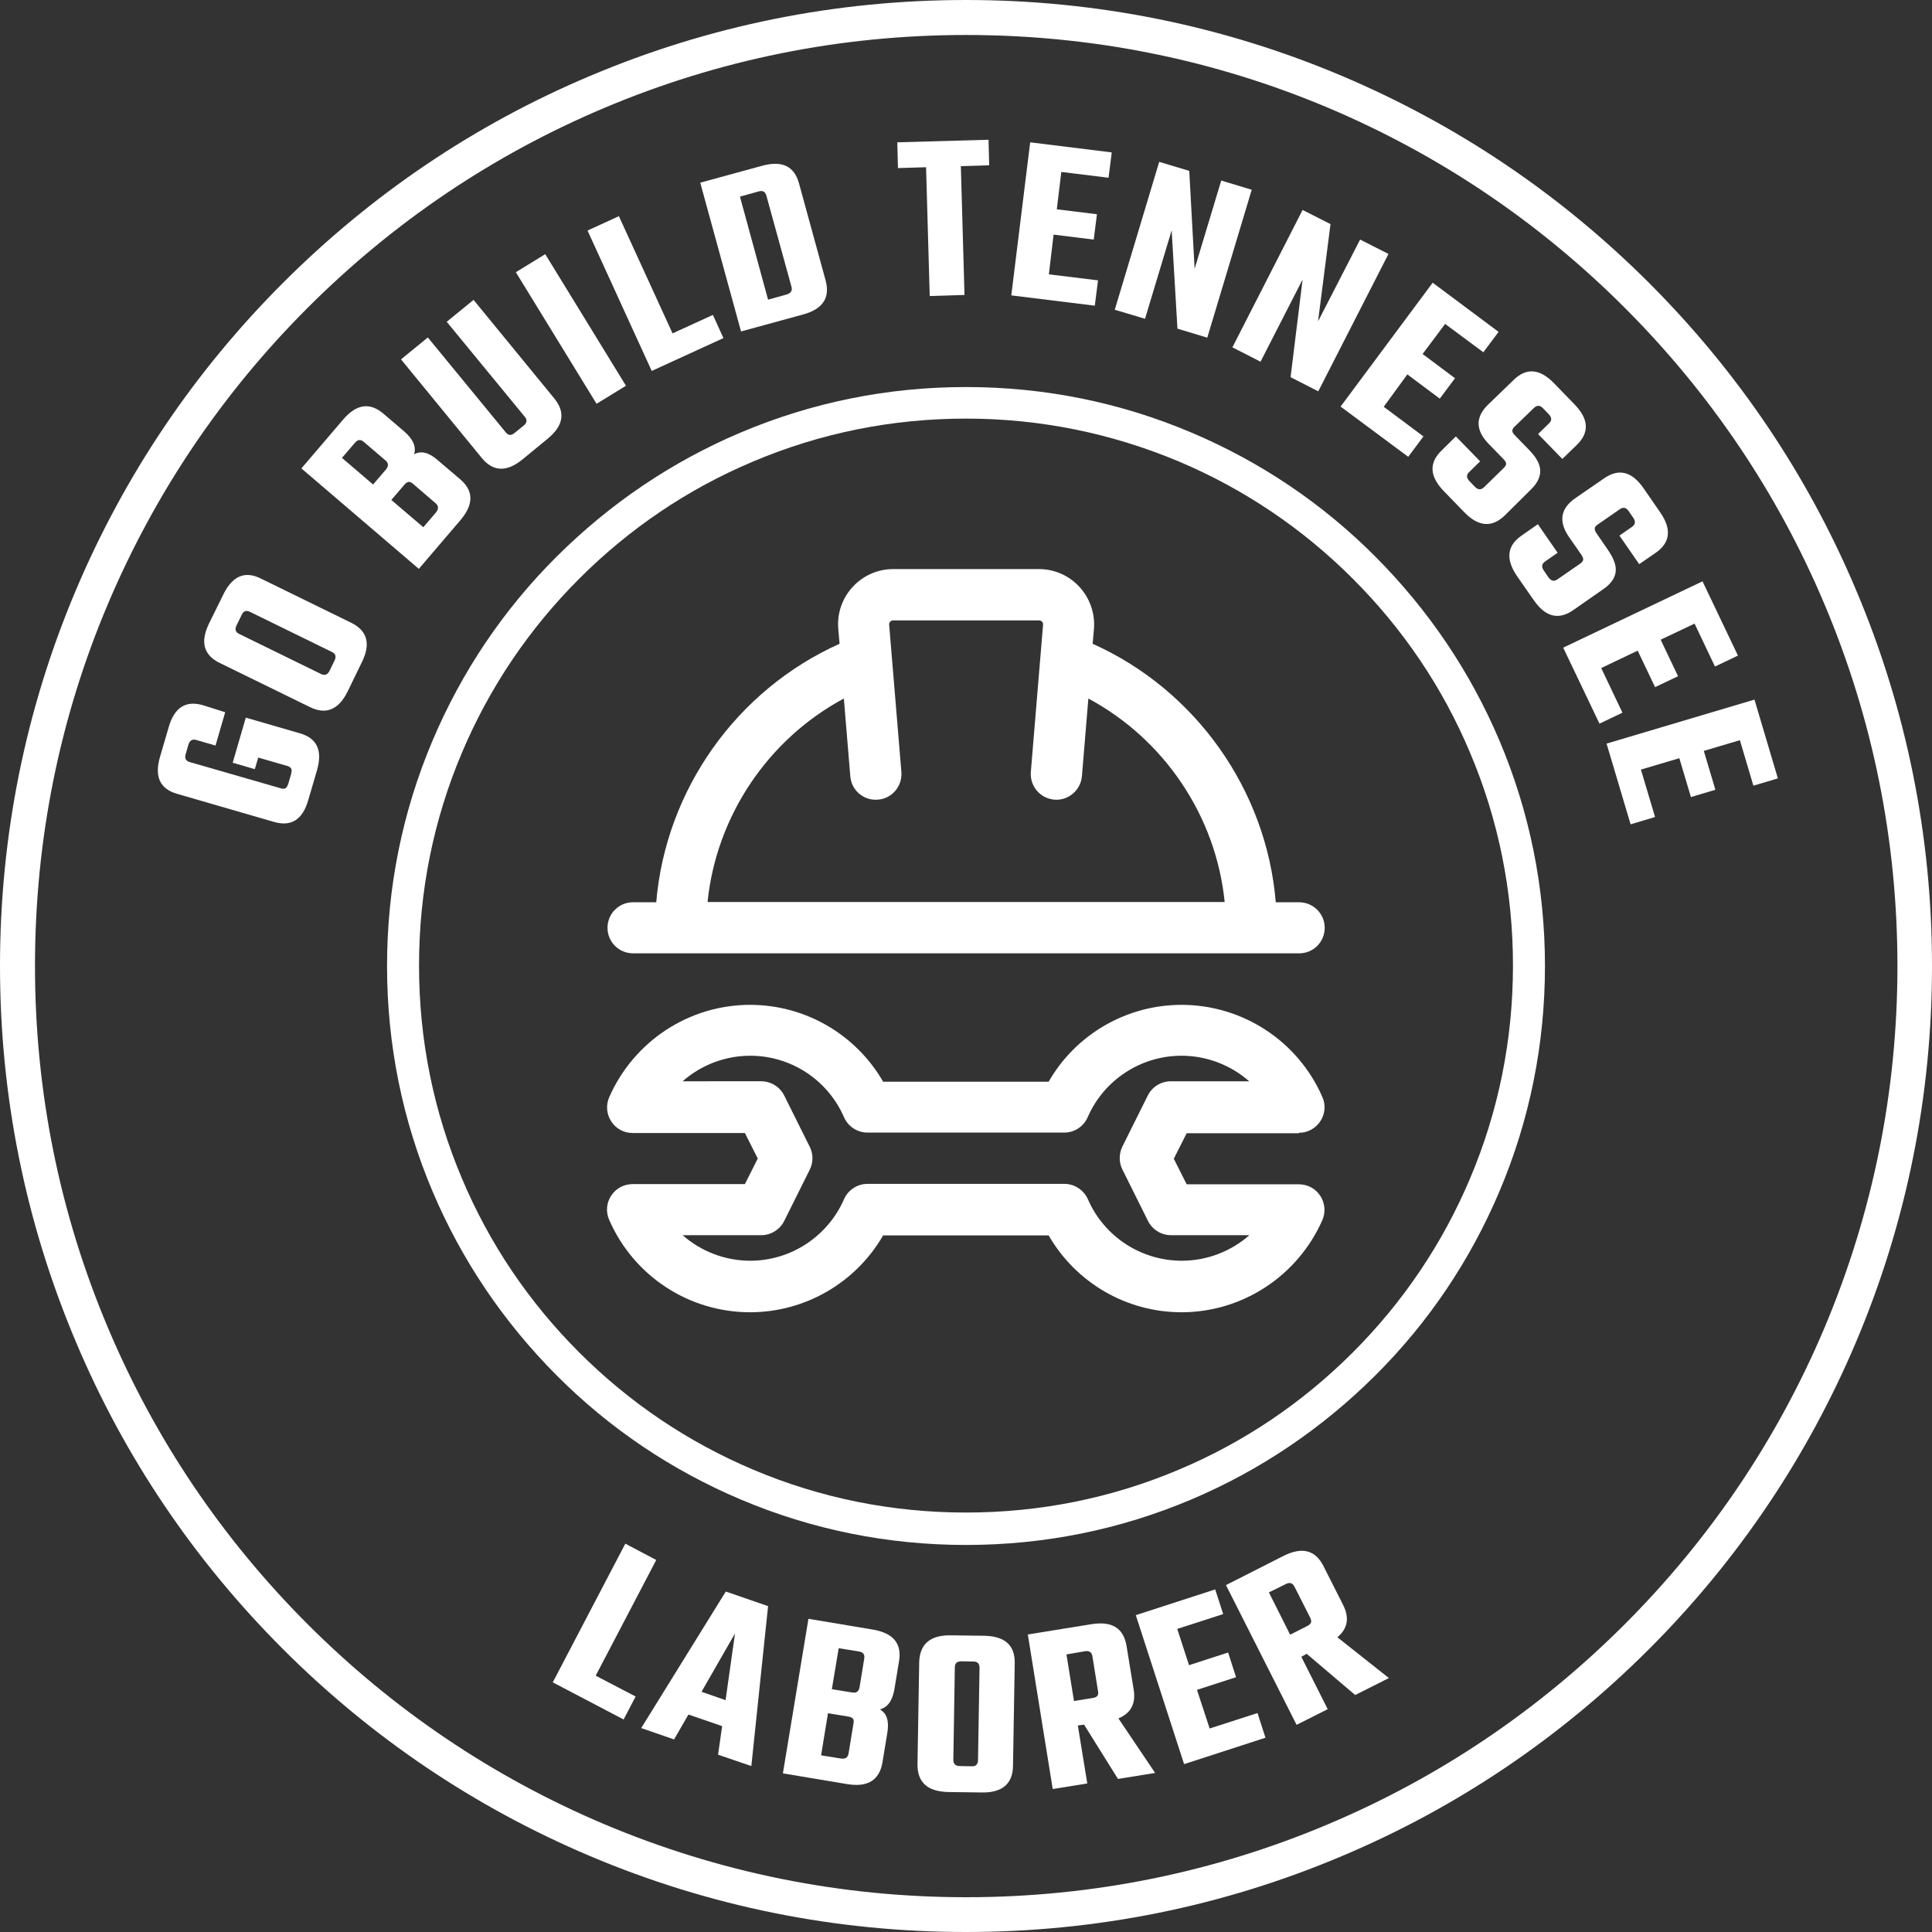
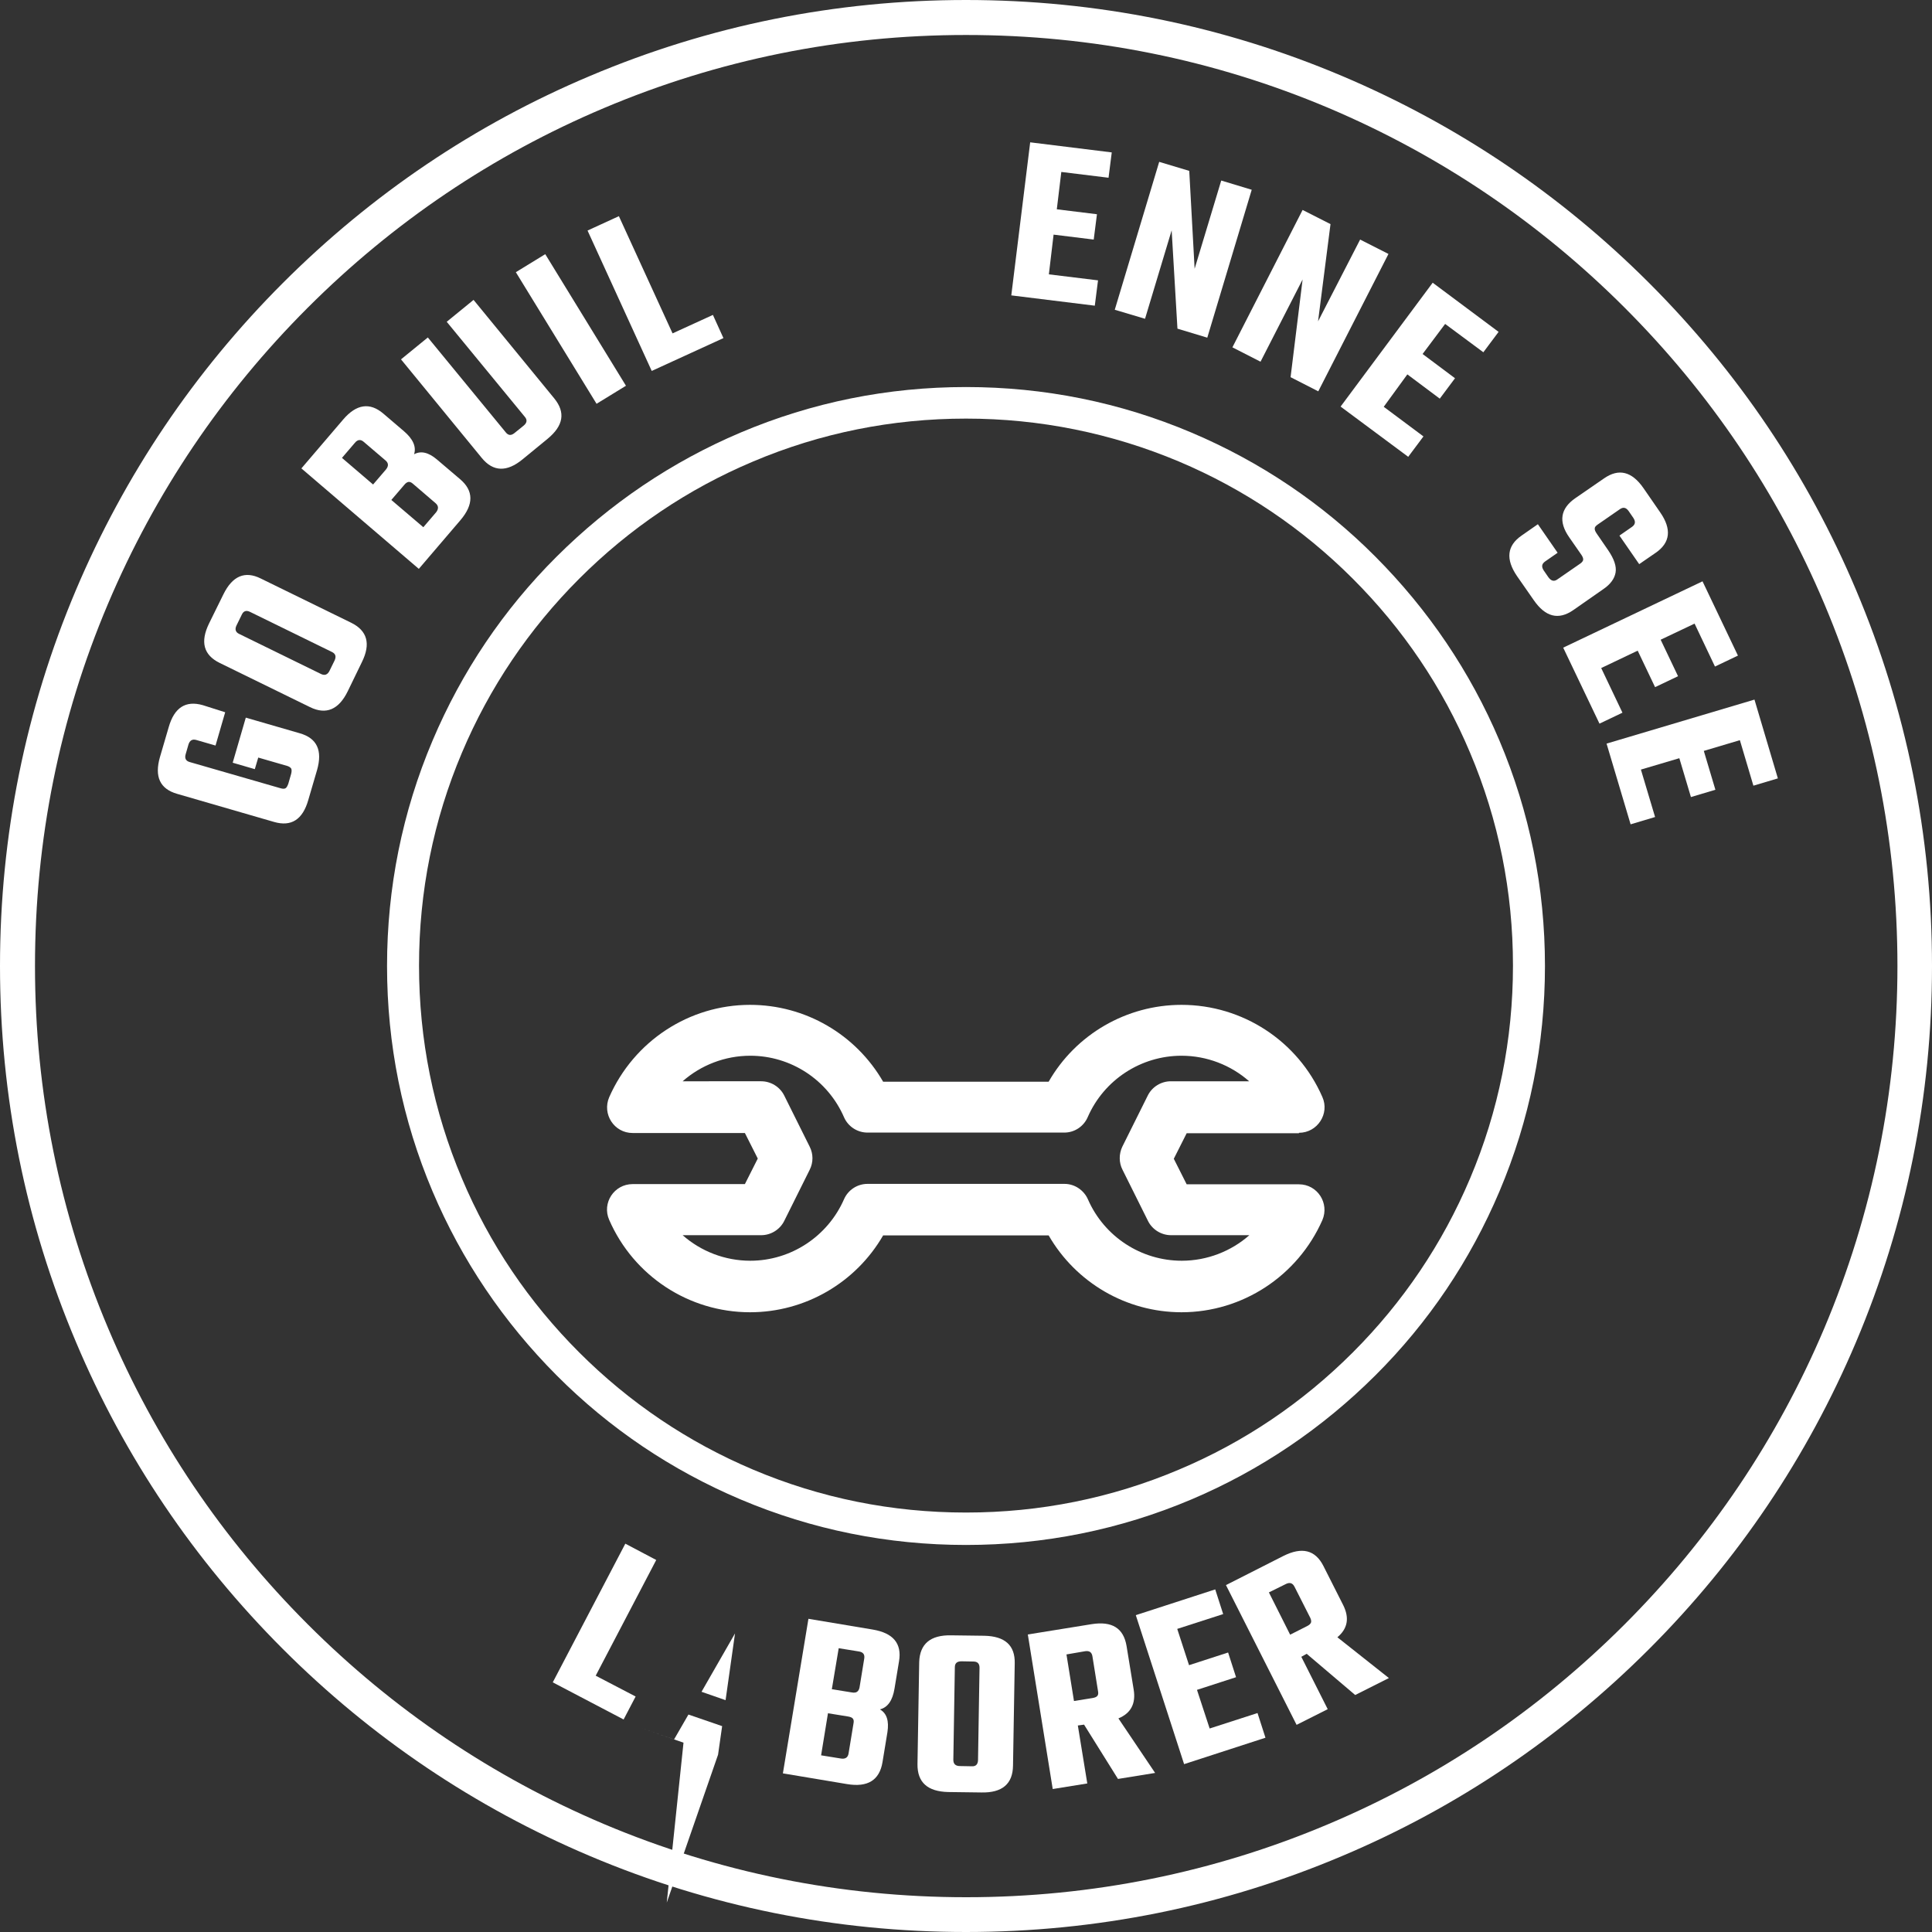
<svg xmlns="http://www.w3.org/2000/svg" version="1.1" id="Layer_1" x="0px" y="0px" viewBox="0 0 900 900" style="enable-background:new 0 0 900 900;" xml:space="preserve">
  <rect x="0" y="0" width="900" height="900" fill="#333333" stroke="none" />
  <style type="text/css">
	.st0{fill:#FFFFFF;}
	.st1{enable-background:new    ;}
</style>
  <path class="st0" d="M450,900c-60.7,0-119.7-11.9-175.2-35.4c-53.6-22.7-101.7-55.1-143-96.4c-41.3-41.3-73.8-89.4-96.4-143  C11.9,569.7,0,510.7,0,450s11.9-119.7,35.4-175.2c22.7-53.6,55.1-101.7,96.4-143c41.3-41.3,89.4-73.8,143-96.4  C330.3,11.9,389.3,0,450,0s119.7,11.9,175.2,35.4c53.6,22.7,101.7,55.1,143,96.4c41.3,41.3,73.8,89.4,96.4,143  C888.1,330.3,900,389.3,900,450s-11.9,119.7-35.4,175.2c-22.7,53.6-55.1,101.7-96.4,143c-41.3,41.3-89.4,73.8-143,96.4  C569.7,888.1,510.7,900,450,900L450,900z M450,16.3c-58.6,0-115.4,11.5-168.8,34.1c-51.6,21.8-98,53.1-137.9,93  c-39.8,39.8-71.1,86.2-93,137.9C27.7,334.6,16.3,391.4,16.3,450s11.5,115.4,34.1,168.8c21.8,51.6,53.1,98,93,137.9  c39.8,39.8,86.2,71.1,137.9,93c53.5,22.6,110.3,34.1,168.8,34.1s115.4-11.5,168.8-34.1c51.6-21.8,98-53.1,137.9-93  c39.8-39.8,71.1-86.2,93-137.9c22.6-53.5,34.1-110.3,34.1-168.8s-11.5-115.4-34.1-168.8c-21.8-51.6-53.1-98-93-137.9  c-39.8-39.8-86.2-71.1-137.9-93C565.4,27.7,508.6,16.3,450,16.3L450,16.3z" />
  <g>
    <path class="st0" d="M104.9,331.8l-4.5,15.5l-9-2.6c-1.8-0.5-3,0.2-3.6,2.1l-1.3,4.5c-0.6,2,0.1,3.2,1.9,3.7l42.3,12.2   c1,0.3,1.8,0.3,2.3,0c0.5-0.3,0.9-1,1.3-2.1l1.3-4.5c0.3-1.1,0.3-1.9,0.1-2.5c-0.3-0.5-0.9-1-1.9-1.3l-13.5-3.9l-1.6,5.4l-10.3-3   l6.1-21l25.2,7.3c8,2.3,10.6,8,8,17.1l-4.1,14c-2.6,9.1-7.9,12.5-15.9,10.2l-45.2-13.1c-8-2.3-10.6-8-8-17.1l4.1-14   c2.6-9.1,7.9-12.5,15.9-10.2L104.9,331.8L104.9,331.8z" />
    <path class="st0" d="M97.4,290.4l6.7-13.6c4.2-8.5,10-11,17.4-7.3l42.1,20.6c7.5,3.7,9.2,9.8,5,18.3L162,322   c-4.2,8.6-10.1,11.1-17.6,7.4l-42.1-20.6C94.8,305.1,93.2,299,97.4,290.4L97.4,290.4z M154.6,303.7L116.4,285   c-1.7-0.8-3-0.4-3.8,1.4l-2.4,4.9c-0.9,1.8-0.5,3.2,1.2,4l38.2,18.7c1.7,0.8,3,0.3,3.9-1.5l2.4-4.9   C156.7,305.8,156.3,304.5,154.6,303.7L154.6,303.7z" />
    <path class="st0" d="M140.4,218.2l19.4-22.7c6.2-7.3,12.5-8.2,18.8-2.8l9.6,8.2c4.2,3.6,5.8,7.2,4.7,10.7c3.2-1.7,6.7-0.9,10.7,2.5   l10.7,9.1c6.4,5.4,6.4,11.8,0.2,19.1l-19.4,22.7L140.4,218.2L140.4,218.2z M179.6,214.5l-10.2-8.7c-1.4-1.2-2.8-1.1-4.1,0.5l-6,7   l14.5,12.4l6-7C181.1,217.1,181,215.7,179.6,214.5L179.6,214.5z M202.9,234.4l-10.6-9.1c-0.7-0.6-1.4-0.9-2-0.8   c-0.6,0.1-1.3,0.5-2,1.4l-6,7l14.9,12.7l6-7C204.4,237,204.3,235.6,202.9,234.4L202.9,234.4z" />
    <path class="st0" d="M208.1,149.9l12.5-10.2l37.6,45.9c5.3,6.5,4.3,12.7-3.1,18.8l-11.7,9.6c-7.3,6-13.7,5.8-19-0.7l-37.6-45.9   l12.5-10.2l36.3,44.2c1.2,1.5,2.5,1.6,4.1,0.3l4.2-3.4c1.6-1.3,1.8-2.7,0.6-4.1L208.1,149.9L208.1,149.9z" />
    <path class="st0" d="M240.3,126.8l13.7-8.4l37.6,61.3l-13.7,8.4L240.3,126.8L240.3,126.8z" />
    <path class="st0" d="M313.3,155.3l18.8-8.6l4.9,10.8l-33.4,15.3l-29.9-65.4l14.6-6.7L313.3,155.3L313.3,155.3z" />
-     <path class="st0" d="M326.2,85.1l28.9-7.9c9.2-2.5,14.9,0.2,17.1,8.2l12.4,45.2c2.2,8.1-1.3,13.4-10.5,15.9l-28.9,7.9L326.2,85.1   L326.2,85.1z M368.7,133.6L357,91.1c-0.5-1.8-1.7-2.5-3.7-1.9l-8.6,2.4l13.1,48l8.6-2.4C368.4,136.6,369.2,135.4,368.7,133.6   L368.7,133.6z" />
-     <path class="st0" d="M460.5,65.1l0.3,11.9l-13.2,0.4l1.7,60l-16.2,0.5l-1.7-60l-13.1,0.4L418,66.3L460.5,65.1L460.5,65.1z" />
    <path class="st0" d="M488.6,127.8l22.9,2.8l-1.5,11.8l-38.9-4.8l8.8-71.3l38,4.7l-1.5,11.8l-22-2.7l-2.1,17.4l18.7,2.3l-1.5,11.8   l-18.7-2.3L488.6,127.8L488.6,127.8z" />
    <path class="st0" d="M568.9,84.1l14.2,4.3l-20.7,68.9l-13.9-4.2l-2.7-45.8l-12.4,41.2l-14.1-4.2l20.7-68.9l14,4.2l2.5,45.6   L568.9,84.1L568.9,84.1z" />
    <path class="st0" d="M633.6,111.6l13.2,6.7l-32.7,64l-12.9-6.6l5.6-45.5l-19.6,38.3l-13.1-6.7l32.7-64l13,6.6l-5.8,45.3   L633.6,111.6L633.6,111.6z" />
    <path class="st0" d="M644.6,189.5l18.5,13.8l-7.1,9.5l-31.5-23.4l42.9-57.7l30.7,22.9l-7.1,9.5l-17.8-13.2l-10.5,14l15.1,11.3   l-7.1,9.5l-15.1-11.3L644.6,189.5L644.6,189.5z" />
-     <path class="st0" d="M691.3,227l9.3-9.1c0.7-0.7,1-1.3,1-1.9c0-0.6-0.4-1.3-1.2-2.1l-6.9-7.1c-6.2-6.4-6.3-12.5-0.2-18.4l11.8-11.4   c5.9-5.8,12.2-5.3,18.8,1.5l9.6,9.9c6.6,6.8,7,13.1,1,18.9l-6.7,6.5l-11.3-11.6l5.1-5c1.4-1.3,1.3-2.7-0.1-4.2l-2.7-2.8   c-1.4-1.5-2.8-1.5-4.2-0.2l-9.1,8.8c-0.7,0.7-1,1.3-1,1.9c0,0.6,0.4,1.3,1.2,2.1l6.8,7c3.4,3.5,5,6.7,5,9.6c0,3-1.5,5.9-4.4,8.7   L701,240.1c-6,5.8-12.3,5.3-18.9-1.5l-9.5-9.8c-6.7-6.9-7-13.2-1-19l6.6-6.5l11.3,11.6l-5.1,5c-1.4,1.3-1.3,2.7,0.1,4.2l2.7,2.8   C688.5,228.2,689.9,228.3,691.3,227L691.3,227z" />
    <path class="st0" d="M725.5,269.9l10.7-7.4c0.8-0.6,1.2-1.1,1.3-1.7c0.1-0.6-0.2-1.4-0.8-2.3l-5.7-8.2c-5.1-7.3-4.1-13.4,2.8-18.2   l13.5-9.3c6.8-4.7,12.9-3.2,18.3,4.6l7.8,11.3c5.4,7.8,4.7,14.1-2.1,18.8l-7.7,5.3l-9.2-13.3l5.9-4.1c1.5-1.1,1.7-2.4,0.6-4.1   l-2.2-3.2c-1.2-1.7-2.5-2-4.1-0.9l-10.4,7.2c-0.8,0.6-1.3,1.1-1.3,1.7c-0.1,0.6,0.2,1.4,0.8,2.3l5.5,8c2.7,4,3.9,7.4,3.4,10.3   c-0.5,2.9-2.4,5.5-5.8,7.8l-13.9,9.7c-6.9,4.8-13,3.2-18.4-4.6l-7.8-11.2c-5.4-7.9-4.7-14.2,2.1-18.9l7.6-5.3l9.2,13.3l-5.9,4.1   c-1.5,1.1-1.7,2.4-0.6,4.1l2.2,3.2C722.6,270.7,724,271,725.5,269.9L725.5,269.9z" />
    <path class="st0" d="M745.9,311.2l9.9,20.8l-10.7,5.1l-16.9-35.4l64.9-30.9l16.5,34.6l-10.7,5.1l-9.5-20l-15.8,7.5l8.1,17   l-10.7,5.1l-8.1-17L745.9,311.2L745.9,311.2z" />
    <path class="st0" d="M764.4,358.5l6.6,22.1l-11.4,3.4l-11.2-37.6l68.9-20.5l10.9,36.7l-11.4,3.4l-6.3-21.2l-16.8,5l5.4,18.1   l-11.4,3.4l-5.4-18.1L764.4,358.5L764.4,358.5z" />
  </g>
  <path class="st0" d="M450,719.7c-36.4,0-71.7-7.1-105-21.2c-32.1-13.6-61-33-85.7-57.8s-44.2-53.6-57.8-85.7  c-14.1-33.3-21.2-68.6-21.2-105s7.1-71.7,21.2-105c13.6-32.1,33-61,57.8-85.7s53.6-44.2,85.7-57.8c33.3-14.1,68.6-21.2,105-21.2  s71.7,7.1,105,21.2c32.1,13.6,61,33,85.7,57.8s44.2,53.6,57.8,85.7c14.1,33.3,21.2,68.6,21.2,105s-7.1,71.7-21.2,105  c-13.6,32.1-33,61-57.8,85.7s-53.6,44.2-85.7,57.8C521.7,712.6,486.4,719.7,450,719.7L450,719.7z M450,195c-34.4,0-67.8,6.7-99.2,20  c-30.4,12.8-57.6,31.2-81,54.6s-41.8,50.7-54.6,81c-13.3,31.4-20,64.8-20,99.2s6.7,67.8,20,99.2c12.8,30.4,31.2,57.6,54.6,81  c23.4,23.4,50.7,41.8,81,54.6c31.4,13.3,64.8,20,99.2,20s67.8-6.7,99.2-20c30.4-12.8,57.6-31.2,81-54.6s41.8-50.7,54.6-81  c13.3-31.4,20-64.8,20-99.2s-6.7-67.8-20-99.2c-12.8-30.4-31.2-57.6-54.6-81c-23.4-23.4-50.7-41.8-81-54.6  C517.8,201.8,484.4,195,450,195L450,195z" />
  <g>
    <g class="st1">
      <path class="st0" d="M277.5,780.6l18.6,9.7l-5.6,10.7l-33-17.3l33.8-64.6l14.4,7.6L277.5,780.6z" />
    </g>
    <g class="st1">
-       <path class="st0" d="M334.5,817.4l1.9-13.3l-15.7-5.4l-6.7,11.6l-15.3-5.3l39.4-63.6l19.7,6.8l-7.8,74.5L334.5,817.4z     M326.8,788.1L338,792l4.4-31.1L326.8,788.1z" />
+       <path class="st0" d="M334.5,817.4l1.9-13.3l-15.7-5.4l-6.7,11.6l-15.3-5.3l19.7,6.8l-7.8,74.5L334.5,817.4z     M326.8,788.1L338,792l4.4-31.1L326.8,788.1z" />
    </g>
    <g class="st1">
      <path class="st0" d="M376.6,754.1l29.9,5c9.6,1.6,13.7,6.5,12.3,14.8l-2.1,12.7c-0.9,5.6-3.2,8.8-6.8,9.7    c3.2,1.8,4.3,5.4,3.5,10.6l-2.3,14c-1.4,8.4-6.9,11.8-16.5,10.2l-29.9-5L376.6,754.1z M395.3,816.8l2.3-14c0.2-1,0.1-1.7-0.3-2.2    c-0.4-0.5-1.1-0.8-2.3-1l-9.3-1.5l-3.2,19.6l9.3,1.5C393.8,819.5,395,818.7,395.3,816.8z M400.4,786.1l2.2-13.5    c0.3-1.9-0.5-3-2.6-3.3l-9.3-1.5l-3.2,19.1l9.3,1.5C398.9,788.8,400,788,400.4,786.1z" />
    </g>
    <g class="st1">
      <path class="st0" d="M443.1,761.8l15.4,0.2c9.6,0.2,14.4,4.4,14.2,12.9l-0.8,47.6c-0.1,8.5-5,12.7-14.7,12.5l-15.4-0.2    c-9.7-0.2-14.5-4.5-14.4-13l0.8-47.6C428.5,765.8,433.4,761.6,443.1,761.8z M455.6,820l0.7-43.1c0-1.9-0.9-2.9-2.9-2.9l-5.5-0.1    c-2.1,0-3.1,0.9-3.1,2.8l-0.7,43.1c0,1.9,1,2.9,3.1,2.9l5.5,0.1C454.5,822.9,455.5,822,455.6,820z" />
    </g>
    <g class="st1">
      <path class="st0" d="M502.1,803.8l4.4,27l-16.1,2.6l-11.6-72l29.7-4.8c9.5-1.5,14.9,1.8,16.3,10.2l3.3,20.2    c1.1,6.6-1.3,11.1-7.1,13.5l17.1,25.4l-17.3,2.8L505,803.4L502.1,803.8z M496.8,770.7l3.5,21.7l8.7-1.4c1.1-0.2,1.8-0.5,2.2-1    c0.4-0.5,0.5-1.2,0.3-2.2l-2.6-16.2c-0.3-1.9-1.4-2.7-3.4-2.4L496.8,770.7z" />
    </g>
    <g class="st1">
      <path class="st0" d="M563.5,805.2l22.3-7.2l3.7,11.5l-37.9,12.3l-22.5-69.4l37-12l3.7,11.5l-21.4,6.9l5.5,16.9l18.2-5.9l3.7,11.5    l-18.2,5.9L563.5,805.2z" />
    </g>
    <g class="st1">
      <path class="st0" d="M606.2,771.8l12.3,24.4l-14.5,7.3l-32.9-65.1l26.8-13.6c8.6-4.3,14.8-2.8,18.6,4.7l9.2,18.2    c3,6,2.1,11-2.7,15l24,19l-15.7,7.9l-22.6-19.2L606.2,771.8z M591.1,741.8l9.9,19.7l7.9-4c1-0.5,1.5-1,1.8-1.6    c0.2-0.6,0.1-1.3-0.3-2.2l-7.4-14.6c-0.9-1.7-2.2-2.1-4-1.2L591.1,741.8z" />
    </g>
  </g>
-   <path class="st0" d="M605.1,420.3h-10.8C590,368,557,321.4,509,299.9l0.6-6.9c1.2-15-10.6-27.9-25.6-27.9h-67.9  c-15,0-26.9,12.9-25.6,27.9l0.6,6.9c-48,21.5-81,68.1-85.4,120.4h-10.8c-6.6,0-11.9,5.3-11.9,11.9s5.3,11.9,11.9,11.9h310.3  c6.6,0,11.9-5.3,11.9-11.9C617.1,425.6,611.7,420.3,605.1,420.3L605.1,420.3L605.1,420.3z M393.1,325.4l3,36.2  c0.5,6.6,6.3,11.5,12.9,10.9c6.6-0.5,11.4-6.3,10.9-12.9l-5.7-68.6c-0.1-1.1,0.8-2,1.9-2h67.9c1.1,0,2,0.9,1.9,2l-5.7,68.6  c-0.5,6.6,4.3,12.3,10.9,12.9c6.2,0.6,12.3-4.1,12.9-10.9l3-36.2c35.4,19,59.5,54.8,63.5,94.8H329.6  C333.7,380.2,357.7,344.4,393.1,325.4L393.1,325.4L393.1,325.4z" />
  <path class="st0" d="M605.1,527.7c8.6,0,14.4-8.9,10.9-16.7c-11.4-26.1-37.2-42.9-65.6-42.9c-25.7,0-49.3,13.8-61.9,35.8l-77.1,0  c-12.7-22-36.2-35.8-62-35.8c-28.4,0-54.1,16.9-65.6,43c-3.4,7.9,2.3,16.7,10.9,16.7h52.3l6,11.9l-6,11.9h-52.3  c-8.6,0-14.4,8.8-10.9,16.7c11.4,26.1,37.1,43,65.6,43c25.7,0,49.3-13.8,62-35.8h77.1c12.7,22,36.2,35.8,61.9,35.8  c28.4,0,54.1-16.9,65.6-42.9c3.4-7.9-2.3-16.7-10.9-16.7h-52.3l-6-11.9l6-11.9H605.1L605.1,527.7z M522.9,544.9l11.9,23.9  c2,4,6.2,6.6,10.7,6.6H582c-8.5,7.5-19.7,11.9-31.5,11.9c-18.9,0-36.1-11.2-43.7-28.6c-1.9-4.3-6.2-7.2-10.9-7.2h-91.8  c-4.7,0-9,2.8-10.9,7.1c-7.6,17.4-24.8,28.7-43.7,28.7c-11.8,0-23-4.4-31.5-11.9h36.6c4.5,0,8.7-2.6,10.7-6.6l11.9-23.9  c1.7-3.4,1.7-7.3,0-10.7l-11.9-23.9c-2-4-6.2-6.6-10.7-6.6H318c8.5-7.5,19.7-11.9,31.5-11.9c18.9,0,36.1,11.2,43.7,28.7  c1.9,4.3,6.2,7.1,10.9,7.1h91.7c4.7,0,9-2.8,10.9-7.2c7.6-17.4,24.8-28.6,43.7-28.6c11.8,0,23,4.4,31.5,11.9h-36.5  c-4.5,0-8.7,2.6-10.7,6.6l-11.9,23.9C521.2,537.6,521.2,541.6,522.9,544.9L522.9,544.9L522.9,544.9z" />
</svg>